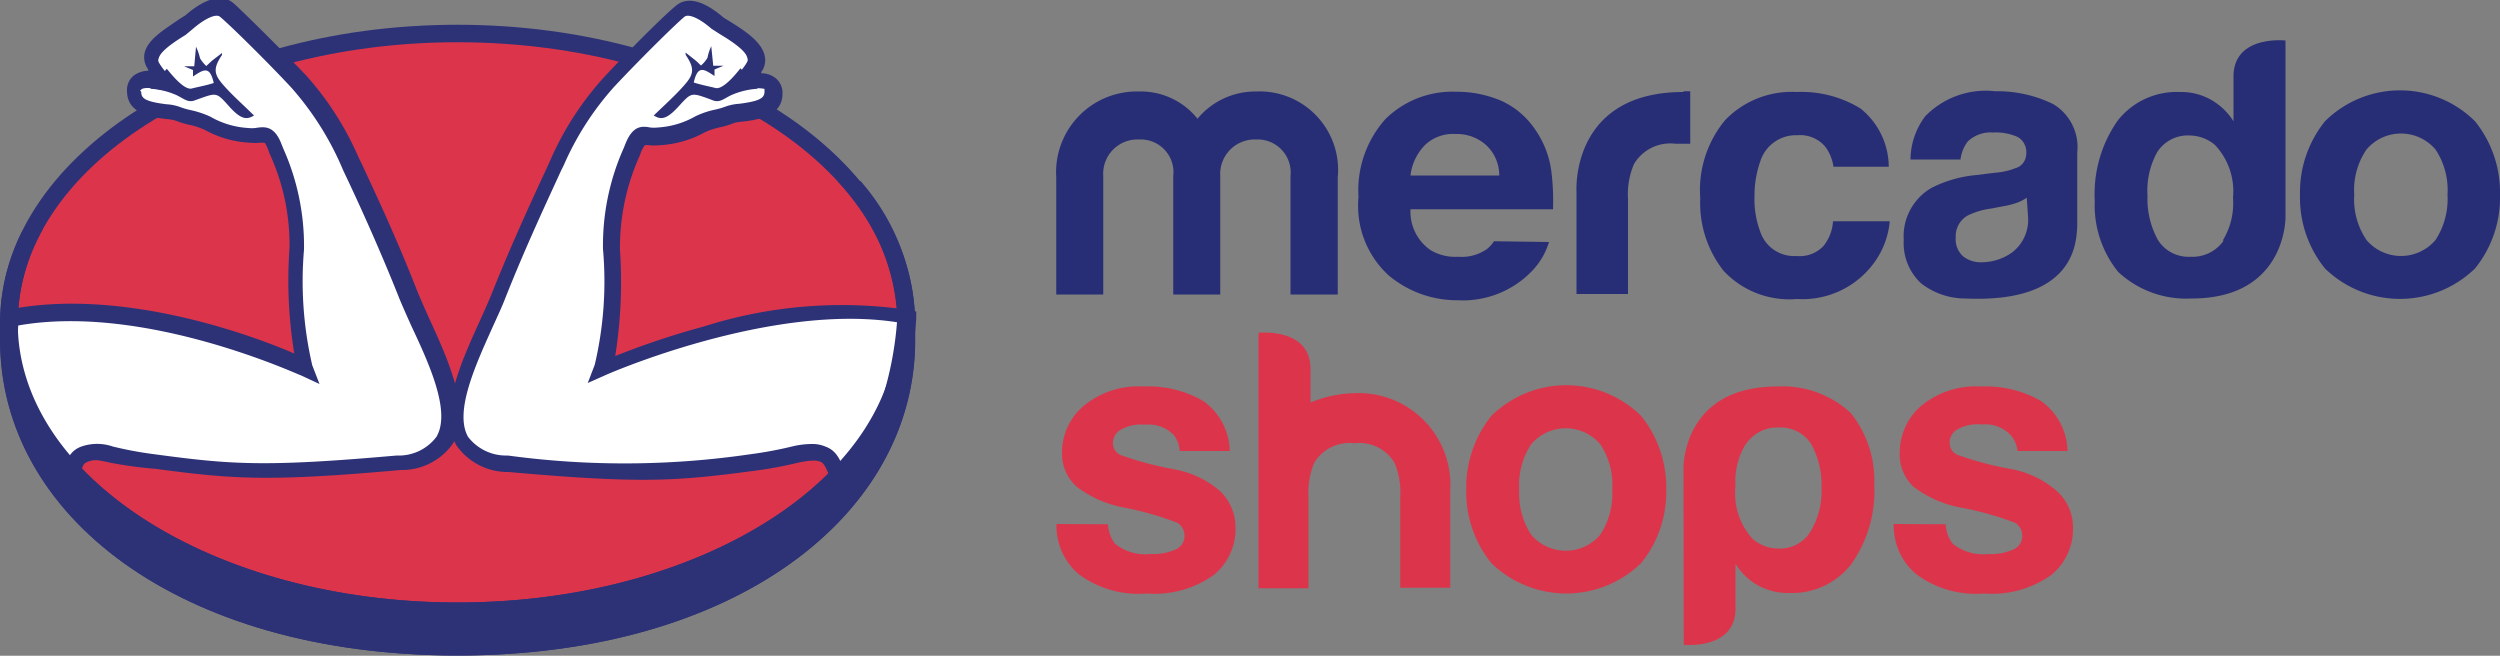
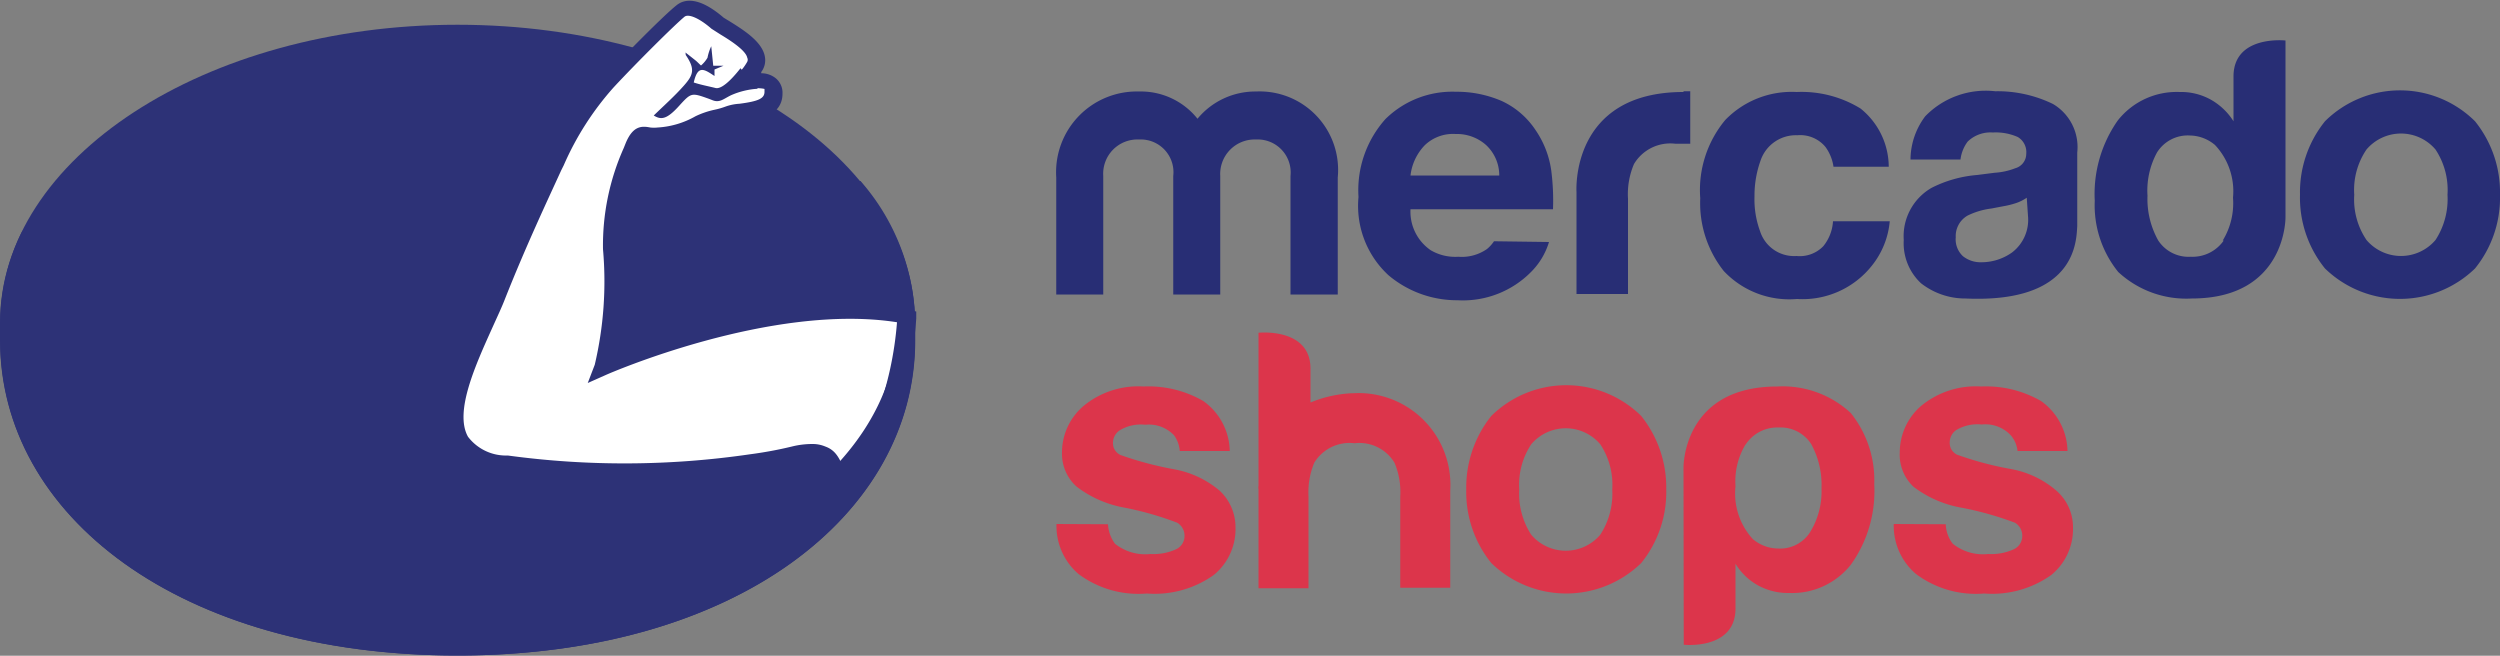
<svg xmlns="http://www.w3.org/2000/svg" id="Layer_1" data-name="Layer 1" viewBox="0 0 100 26.23">
  <rect x="0" y="0" width="100" height="26.23" fill="#808080" stroke="none" />
  <defs>
    <style>.cls-2{fill:#dc354b}.cls-3{fill:#2d3277}.cls-5{fill:#fff}</style>
  </defs>
  <path d="M111.58 13.75a4.26 4.26 0 00-6 0 4.53 4.53 0 00-1 2.94 4.5 4.5 0 001 2.95 4.31 4.31 0 006 0 4.5 4.5 0 001-2.95 4.53 4.53 0 00-1-2.94zM110 18.5a1.81 1.81 0 01-2.76 0 2.89 2.89 0 01-.49-1.81 2.87 2.87 0 01.49-1.81 1.81 1.81 0 012.76 0 2.93 2.93 0 01.48 1.81 3 3 0 01-.48 1.81zm-15.3-5.44a5.07 5.07 0 00-2.31-.51 3.37 3.37 0 00-2.8 1 2.9 2.9 0 00-.59 1.73h2a1.48 1.48 0 01.29-.72 1.31 1.31 0 011-.36 2.18 2.18 0 011 .18.7.7 0 01.34.67.6.6 0 01-.44.58 2.72 2.72 0 01-.82.18l-.71.09a4.92 4.92 0 00-1.81.51 2.23 2.23 0 00-1.12 2.09 2.19 2.19 0 00.69 1.73 2.87 2.87 0 001.78.61c4.48.2 4.43-2.36 4.47-2.9V15a2 2 0 00-.97-1.94zm-1 4.48a1.64 1.64 0 01-.64 1.46 2.11 2.11 0 01-1.23.39 1.13 1.13 0 01-.73-.24.92.92 0 01-.29-.76.94.94 0 01.48-.87 3 3 0 01.95-.28l.47-.09a3.33 3.33 0 00.55-.14 1.8 1.8 0 00.39-.2zm-9.23-3.23a1.31 1.31 0 011.13.47 1.77 1.77 0 01.32.79h2.21A3 3 0 0087 13.24a4.51 4.51 0 00-2.55-.66 3.7 3.7 0 00-2.86 1.12 4.38 4.38 0 00-1 3.13 4.37 4.37 0 00.94 2.91 3.6 3.6 0 002.93 1.12 3.54 3.54 0 003-1.34 3.3 3.3 0 00.71-1.77H85.9a1.74 1.74 0 01-.39 1 1.31 1.31 0 01-1.07.39 1.43 1.43 0 01-1.46-1 3.68 3.68 0 01-.22-1.38 4.13 4.13 0 01.24-1.43 1.49 1.49 0 011.47-1.02zm-4.55-1.73c-4.55 0-4.28 4-4.28 4v4.08h2.06v-3.81a3.07 3.07 0 01.24-1.39 1.69 1.69 0 011.66-.81h.59v-2.1h-.27zm-7.58 5.97a1.4 1.4 0 01-.28.31 1.76 1.76 0 01-1.15.31 1.93 1.93 0 01-1.1-.26 1.87 1.87 0 01-.81-1.64h5.7a9.37 9.37 0 00-.07-1.55A3.78 3.78 0 0074 14.1a3.26 3.26 0 00-1.35-1.16 4.54 4.54 0 00-1.84-.37A3.81 3.81 0 0068 13.66a4.27 4.27 0 00-1.08 3.12 3.77 3.77 0 001.2 3.13 4.25 4.25 0 002.76 1 3.83 3.83 0 002.95-1.14 2.85 2.85 0 00.71-1.19zm-2.77-3.84a1.63 1.63 0 011.23-.45 1.76 1.76 0 011.21.43 1.65 1.65 0 01.54 1.23H69a2.09 2.09 0 01.57-1.21zm-3.48 5.97H64.2v-4.74a1.32 1.32 0 00-1.38-1.46 1.38 1.38 0 00-1.43 1.46v4.74h-1.88v-4.74a1.31 1.31 0 00-1.37-1.46 1.37 1.37 0 00-1.43 1.46v4.74h-1.88V16a3.23 3.23 0 013.31-3.44 2.9 2.9 0 012.34 1.09 3 3 0 012.34-1.09A3.14 3.14 0 0166.09 16zM104 10.52s-2.08-.23-2.08 1.44v1.79a2.56 2.56 0 00-.9-.86 2.45 2.45 0 00-1.26-.31 3 3 0 00-2.47 1.14 5.12 5.12 0 00-.92 3.21 4.24 4.24 0 00.94 2.85 4 4 0 002.94 1.06c3.79 0 3.75-3.25 3.75-3.25zm-2.47 8a1.52 1.52 0 01-1.32.65 1.45 1.45 0 01-1.3-.65 3.39 3.39 0 01-.43-1.79 3.19 3.19 0 01.38-1.73 1.45 1.45 0 011.32-.68 1.59 1.59 0 011 .38 2.7 2.7 0 01.72 2.11 2.86 2.86 0 01-.41 1.71z" transform="translate(-12.58 -8.9)" fill="#282e75" />
  <path class="cls-2" d="M79.93 34.69s2.07.22 2.07-1.45v-1.79a2.44 2.44 0 00.89.86 2.52 2.52 0 001.27.31 3 3 0 002.46-1.14 5.06 5.06 0 00.93-3.21 4.29 4.29 0 00-.94-2.85 4 4 0 00-2.94-1.06c-3.8 0-3.75 3.25-3.75 3.25zm2.47-8a1.51 1.51 0 011.32-.69 1.46 1.46 0 011.3.65 3.39 3.39 0 01.42 1.79 3.1 3.1 0 01-.44 1.72 1.42 1.42 0 01-1.31.68 1.57 1.57 0 01-1-.38 2.7 2.7 0 01-.69-2.11 2.86 2.86 0 01.4-1.67zm-4.17-1.15a4.27 4.27 0 00-6 0 4.58 4.58 0 00-1 2.94 4.52 4.52 0 001 2.94 4.3 4.3 0 006 0 4.52 4.52 0 001-2.94 4.58 4.58 0 00-1-2.94zm-1.64 4.75a1.81 1.81 0 01-2.76 0 3 3 0 01-.48-1.81 2.93 2.93 0 01.48-1.81 1.81 1.81 0 012.76 0 2.93 2.93 0 01.48 1.81 3 3 0 01-.48 1.81zm-19.69-.42a1.43 1.43 0 00.28.78 1.94 1.94 0 001.42.41 2.16 2.16 0 001-.18.58.58 0 00.36-.54.6.6 0 00-.29-.53 12.58 12.58 0 00-2.14-.61 4.42 4.42 0 01-1.88-.83 1.76 1.76 0 01-.59-1.37 2.44 2.44 0 01.86-1.86 3.43 3.43 0 012.4-.78 4.38 4.38 0 012.39.58 2.51 2.51 0 011.06 2h-2a1.21 1.21 0 00-.23-.63 1.39 1.39 0 00-1.15-.42 1.63 1.63 0 00-1 .21.6.6 0 00-.29.49.52.52 0 00.3.51 13.7 13.7 0 002.14.57 3.9 3.9 0 011.84.87A2 2 0 0162 30a2.37 2.37 0 01-.87 1.9 4.08 4.08 0 01-2.68.74 4 4 0 01-2.73-.78 2.53 2.53 0 01-.88-2zm33.51 0a1.36 1.36 0 00.28.78 1.94 1.94 0 001.42.41 2.16 2.16 0 001-.18.58.58 0 00.36-.54.6.6 0 00-.29-.53A12.92 12.92 0 0091 29.2a4.42 4.42 0 01-1.88-.83 1.76 1.76 0 01-.55-1.37 2.46 2.46 0 01.85-1.86 3.44 3.44 0 012.41-.78 4.41 4.41 0 012.39.58 2.51 2.51 0 011.06 2h-2a1.12 1.12 0 00-.28-.64 1.39 1.39 0 00-1.15-.42 1.66 1.66 0 00-1 .21.59.59 0 00-.28.49.52.52 0 00.3.51 13.34 13.34 0 002.14.57 3.82 3.82 0 011.83.87A1.94 1.94 0 0195.5 30a2.37 2.37 0 01-.87 1.9 4.08 4.08 0 01-2.68.74 4 4 0 01-2.73-.78 2.53 2.53 0 01-.89-2zm-23.7-5.24h-.06A4.91 4.91 0 0065 25v-1.35c0-1.66-2.08-1.44-2.08-1.44v6.13a.24.24 0 000 .12v3.97h2v-3.67a3.09 3.09 0 01.23-1.35 1.65 1.65 0 011.61-.78 1.64 1.64 0 011.6.78 3 3 0 01.23 1.35v3.65h2v-3.89a3.67 3.67 0 00-3.88-3.89z" transform="translate(-12.58 -8.9)" />
  <path class="cls-3" d="M49.18 21.81c0-6.57-8.19-11.92-18.3-11.92s-18.3 5.35-18.3 11.92v.7c0 7 7.16 12.61 18.3 12.61s18.3-5.64 18.3-12.61z" transform="translate(-12.58 -8.9)" />
-   <path class="cls-2" d="M48.48 21.81C48.48 28 40.6 33 30.88 33s-17.59-5-17.59-11.19 7.87-11.22 17.59-11.22 17.6 5.02 17.6 11.22z" transform="translate(-12.58 -8.9)" />
-   <path class="cls-5" d="M13.49 25.63a10.48 10.48 0 001.7 2.68c.37-.72.4-1.1.8-1.25.6-.22.82.09 2.76.35 3.08.41 4.42.53 9.77.05 3.88-.34 1.28-4.5.39-6.73s-1.82-4.21-2.34-5.34a11.89 11.89 0 00-2.06-3.2c-.89-1-2.42-2.49-2.86-2.85s-1.22.24-1.5.48-2 1-1.43 1.76a2.56 2.56 0 00.48.61c.22.15-1.25-.45-1.25.42s1.35.72 1.74.88.76.17 1.19.39a3.82 3.82 0 001.67.48c.55 0 .75-.3 1 .43a9.42 9.42 0 01.87 4.05 15.07 15.07 0 00.35 4.77s-6.48-3.05-11.77-2a10.59 10.59 0 00.49 4.02z" transform="translate(-12.58 -8.9)" />
-   <path class="cls-3" d="M15.27 28.85l-.27-.31a11.06 11.06 0 01-1.75-2.77 10.52 10.52 0 01-.49-4.21v-.24l.24-.05c4.43-.86 9.58 1 11.35 1.77a18.22 18.22 0 01-.19-4.22 8.7 8.7 0 00-.79-3.76l-.06-.16c-.09-.25-.15-.29-.15-.29h-.18a2 2 0 01-.39 0 4.17 4.17 0 01-1.83-.52 3 3 0 00-.62-.2 3.42 3.42 0 01-.55-.17 2 2 0 00-.38-.06c-.54-.07-1.55-.2-1.55-1.12a.75.75 0 01.26-.61 1 1 0 01.59-.2v-.05a.82.82 0 01-.15-.64c.12-.59.87-1 1.37-1.36l.27-.17c1-.87 1.6-.75 1.91-.49s2 1.94 2.9 2.88a12.12 12.12 0 012.11 3.29l.1.2c.53 1.14 1.41 3 2.25 5.15.13.32.3.7.48 1.1.76 1.66 1.7 3.72.95 5a2.5 2.5 0 01-2.09 1.06c-5.38.48-6.73.36-9.84-.05a16 16 0 01-1.77-.24c-.5-.11-.63-.14-.88-.05s-.19.15-.36.53c-.07.16-.15.35-.27.57zm-1.49-3.36a11.91 11.91 0 001.33 2.23v-.09c.17-.4.31-.72.73-.87a1.92 1.92 0 011.25 0 14.81 14.81 0 001.67.31c3.05.41 4.38.52 9.69.05a1.88 1.88 0 001.59-.75c.58-1-.28-2.89-1-4.42-.18-.4-.35-.78-.49-1.12-.83-2.09-1.71-4-2.24-5.11l-.09-.21a11.91 11.91 0 00-2-3.12c-.93-1-2.44-2.49-2.84-2.82-.16-.13-.59.06-1.08.48l-.3.25c-.33.2-1 .62-1.07.93a.18.18 0 000 .16 2.07 2.07 0 00.39.5.33.33 0 01.13.42c-.11.25-.36.2-.5.17-.39-.08-.63-.08-.72 0s0 .05 0 .11c0 .27.23.38 1 .48a1.9 1.9 0 01.55.11 3 3 0 00.45.13 3.68 3.68 0 01.77.26 3.42 3.42 0 001.51.45 1.27 1.27 0 00.29 0c.41-.07.77-.07 1.05.67l.06.15a9.53 9.53 0 01.83 4.05 14.85 14.85 0 00.33 4.62l.29.75-.73-.34c-.06 0-6.24-2.9-11.32-2a9.31 9.31 0 00.44 3.63z" transform="translate(-12.58 -8.9)" />
-   <path class="cls-3" d="M18.59 12.45a3 3 0 011.06.26c.31.15.46.32.76.19l.14-.05c.7-.25.7-.25 1.19.3s.72.54 1 .37c-.39-.39-.83-.77-1.21-1.2s-.45-.66-.07-1.22v-.08l-.39.3-.24.22a1.48 1.48 0 01-.25-.31 2 2 0 00-.16-.46l-.07.78h-.41l.36.15v.26c.42-.28.67-.45.83.26-.31.1-.56.14-.88.22s-.87-.64-1-.79" transform="translate(-12.58 -8.9)" />
  <path class="cls-5" d="M48 25.63a10.48 10.48 0 01-1.7 2.68c-.37-.72-.4-1.1-.81-1.25-.59-.22-.81.09-2.76.35-3.08.41-4.41.53-9.77.05-3.88-.34-1.27-4.5-.39-6.73s1.82-4.21 2.35-5.34a12.1 12.1 0 012.08-3.2c.89-1 2.43-2.49 2.87-2.85s1.21.24 1.49.48 2 1 1.44 1.76a2.7 2.7 0 01-.49.61c-.22.15 1.25-.45 1.25.42s-1.35.72-1.73.88-.77.17-1.19.39a3.86 3.86 0 01-1.67.48c-.55 0-.75-.3-1 .43a9.57 9.57 0 00-.97 4.05 14.5 14.5 0 01-.35 4.77s6.89-3.11 12.18-2.08a15.63 15.63 0 01-.83 4.1z" transform="translate(-12.58 -8.9)" />
  <path class="cls-3" d="M46.21 28.85l-.21-.39c-.11-.22-.19-.41-.26-.57-.17-.38-.22-.48-.37-.53s-.37-.06-.88.05a15.7 15.7 0 01-1.72.32c-3.11.41-4.46.53-9.85.05a2.5 2.5 0 01-2.08-1.06c-.75-1.29.19-3.35.94-5 .18-.4.35-.78.48-1.1.84-2.11 1.73-4 2.26-5.15l.09-.2A12.13 12.13 0 0136.73 12c.87-.94 2.43-2.51 2.9-2.88.31-.26.89-.38 1.9.49l.28.17c.49.31 1.24.77 1.36 1.36a.78.78 0 01-.14.64v.05a.93.93 0 01.58.2.75.75 0 01.27.61c0 .92-1 1.05-1.56 1.12a2 2 0 00-.38.06 3.14 3.14 0 01-.55.17 2.72 2.72 0 00-.61.2 4.22 4.22 0 01-1.83.52 2 2 0 01-.39 0 .76.76 0 00-.19 0 1.27 1.27 0 00-.15.28l-.06.16a8.87 8.87 0 00-.78 3.76 18.85 18.85 0 01-.19 4.23 32.39 32.39 0 013.54-1.18 18.24 18.24 0 018.21-.66l.29.06v.28a15.66 15.66 0 01-.89 4.22 10.58 10.58 0 01-1.76 2.77zm-1.11-2.19a1.3 1.3 0 01.49.1c.42.15.56.47.74.87v.09a11.47 11.47 0 001.32-2.23 13.74 13.74 0 00.81-3.7c-5.04-.79-11.59 2.08-11.65 2.11l-.72.32.28-.73a14.55 14.55 0 00.33-4.62 9.53 9.53 0 01.83-4.05l.06-.15c.29-.74.65-.74 1-.67a1.36 1.36 0 00.3 0 3.46 3.46 0 001.51-.45 3.43 3.43 0 01.76-.26 3 3 0 00.45-.13 2 2 0 01.55-.11c.76-.1 1-.21 1-.48v-.11c0-.01-.32-.07-.71 0-.14 0-.4.08-.51-.17a.34.34 0 01.14-.42 2.07 2.07 0 00.39-.5.18.18 0 000-.16c-.06-.31-.74-.73-1.07-.93l-.36-.23c-.48-.42-.92-.61-1.08-.48-.4.33-1.91 1.83-2.83 2.82a11.66 11.66 0 00-2 3.12l-.1.2c-.52 1.14-1.4 3-2.24 5.12-.13.34-.31.72-.49 1.12-.69 1.53-1.56 3.42-1 4.42a1.91 1.91 0 001.59.75 34.67 34.67 0 009.7-.05 15.78 15.78 0 001.67-.31 3.39 3.39 0 01.84-.1z" transform="translate(-12.58 -8.9)" />
  <path class="cls-3" d="M42.89 12.45a3.1 3.1 0 00-1.07.26c-.31.15-.46.32-.76.19l-.13-.05c-.7-.25-.7-.25-1.2.3s-.72.54-1 .37c.4-.39.83-.77 1.21-1.2s.45-.66.07-1.22L40 11l.38.3c.09.07.16.15.24.22a1.26 1.26 0 00.26-.31 1.89 1.89 0 01.15-.46l.08.78h.41l-.36.15v.26c-.42-.28-.67-.45-.83.26.31.1.55.14.87.22s.88-.64 1-.79m3.87 4.5a8.4 8.4 0 012.41 5.68C48.48 28 40.6 33 30.88 33s-17.59-5-17.59-11.19a7.75 7.75 0 011-3.74l-.81.06a8.18 8.18 0 00-.89 3.68v.7c0 7 7.16 12.61 18.3 12.61s18.3-5.64 18.3-12.61v-.7A8.79 8.79 0 0047 16.14z" transform="translate(-12.58 -8.9)" />
</svg>